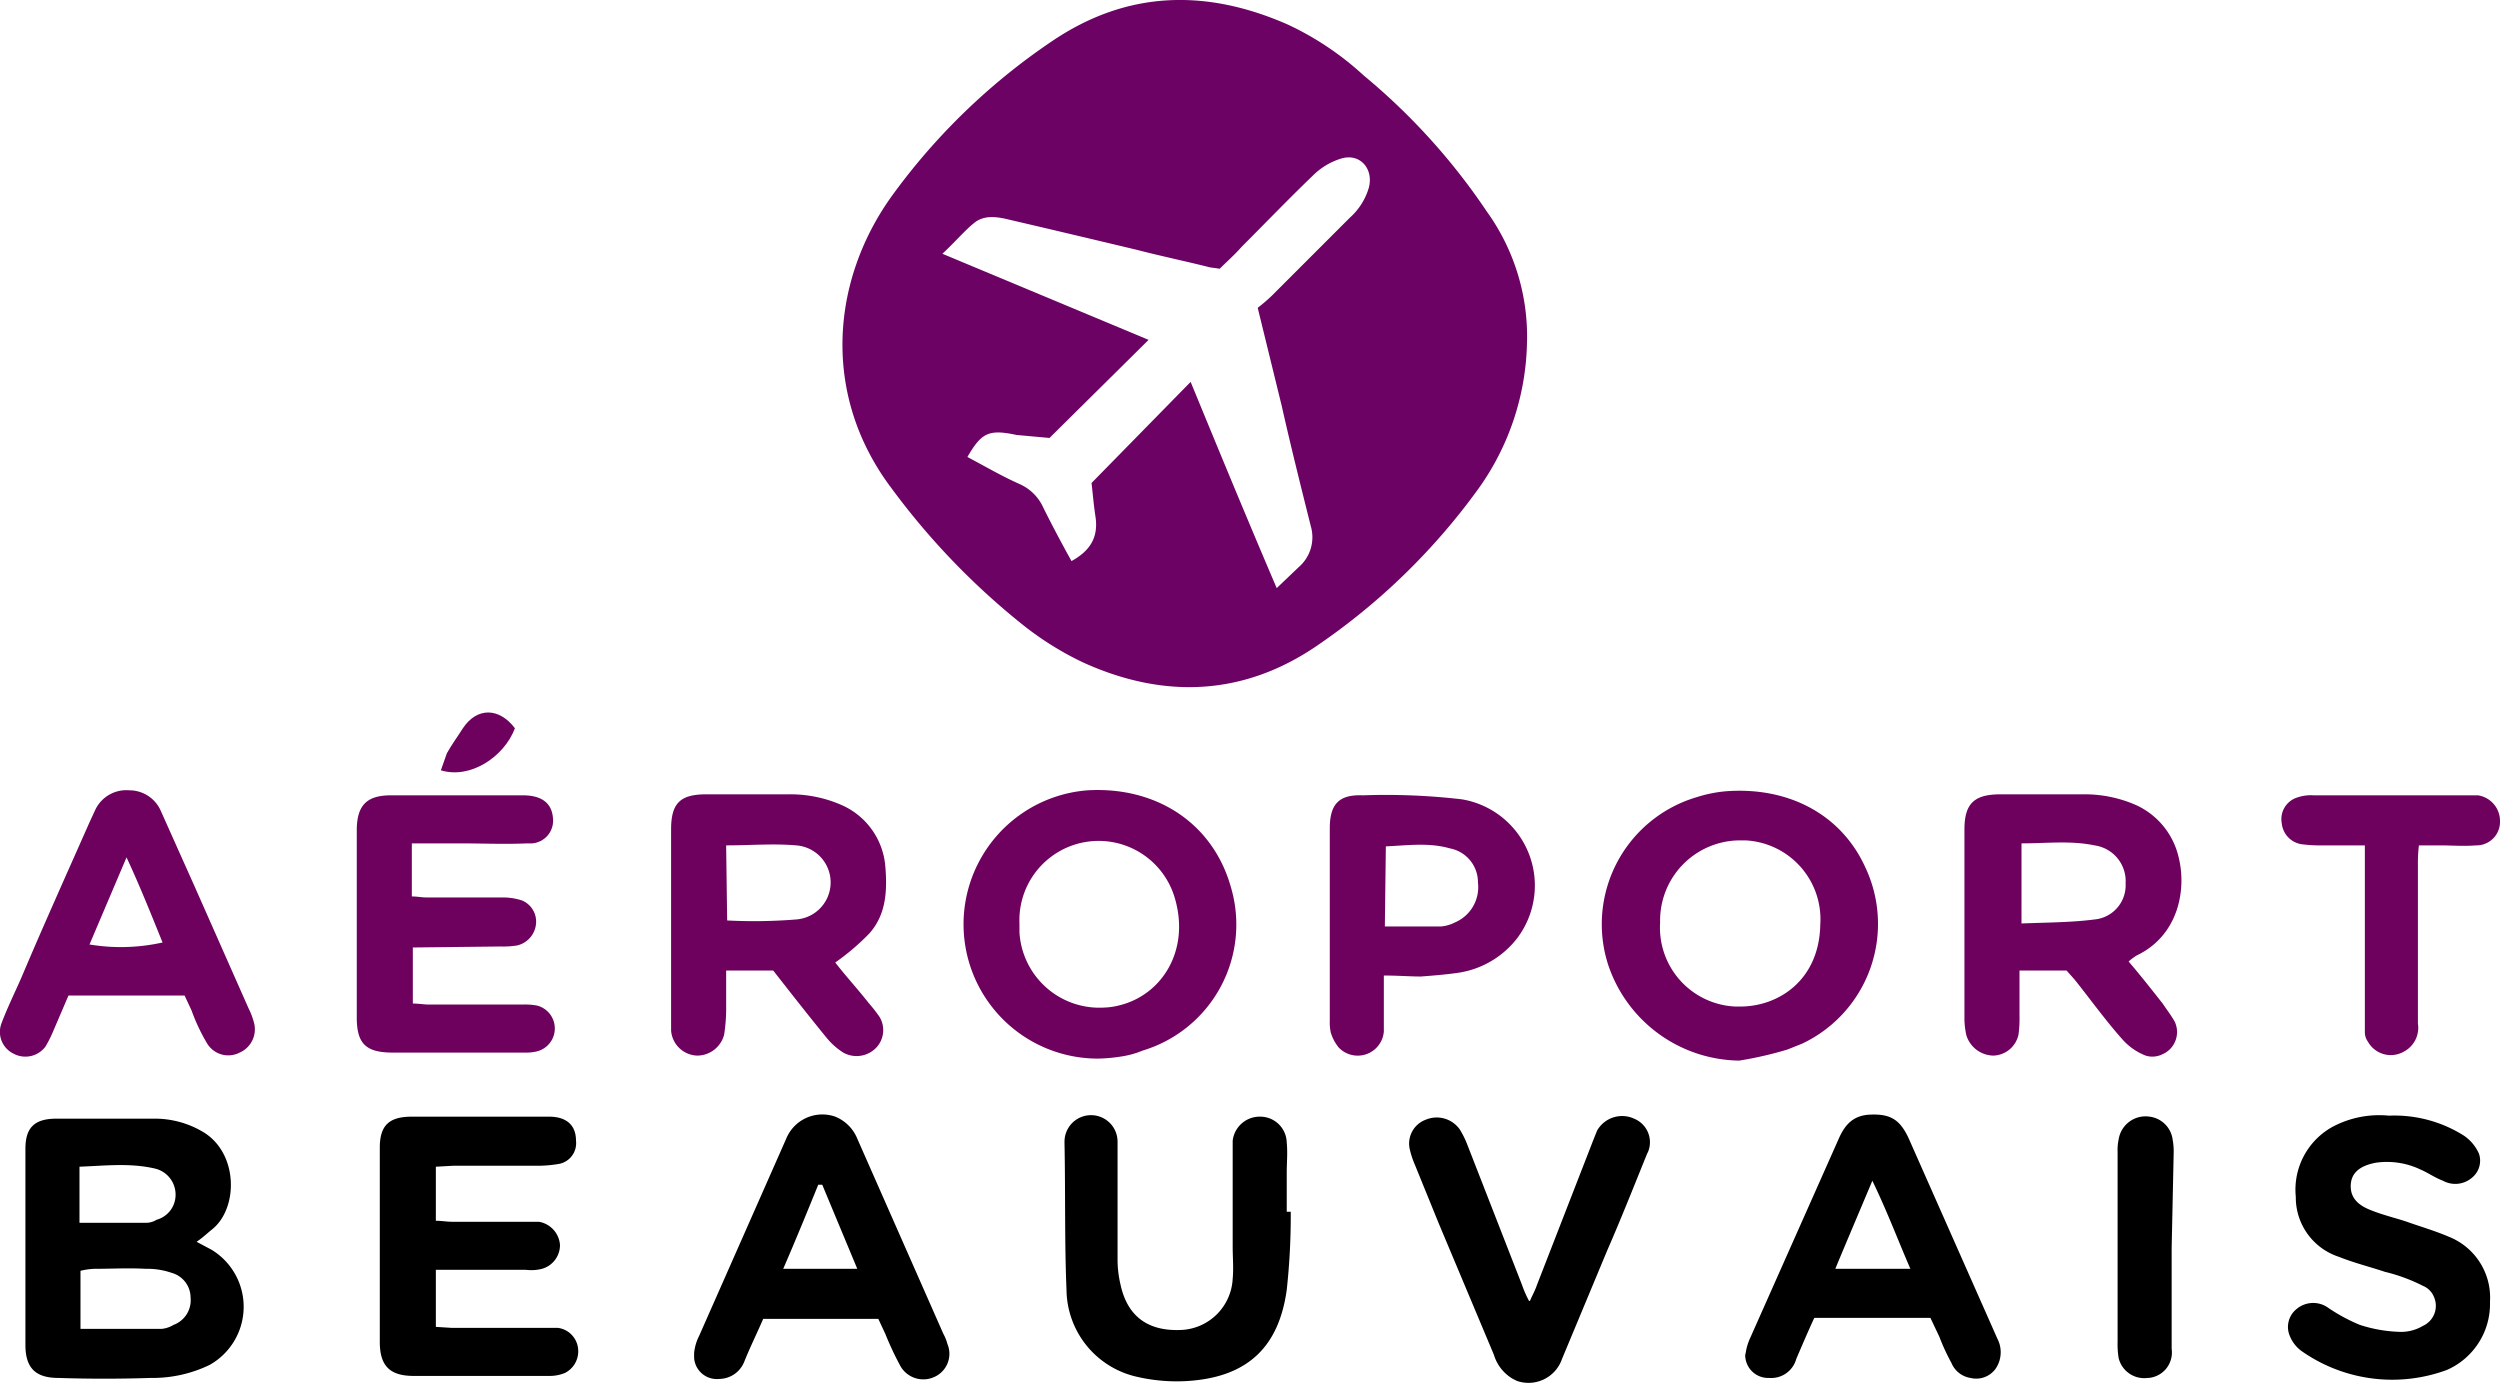
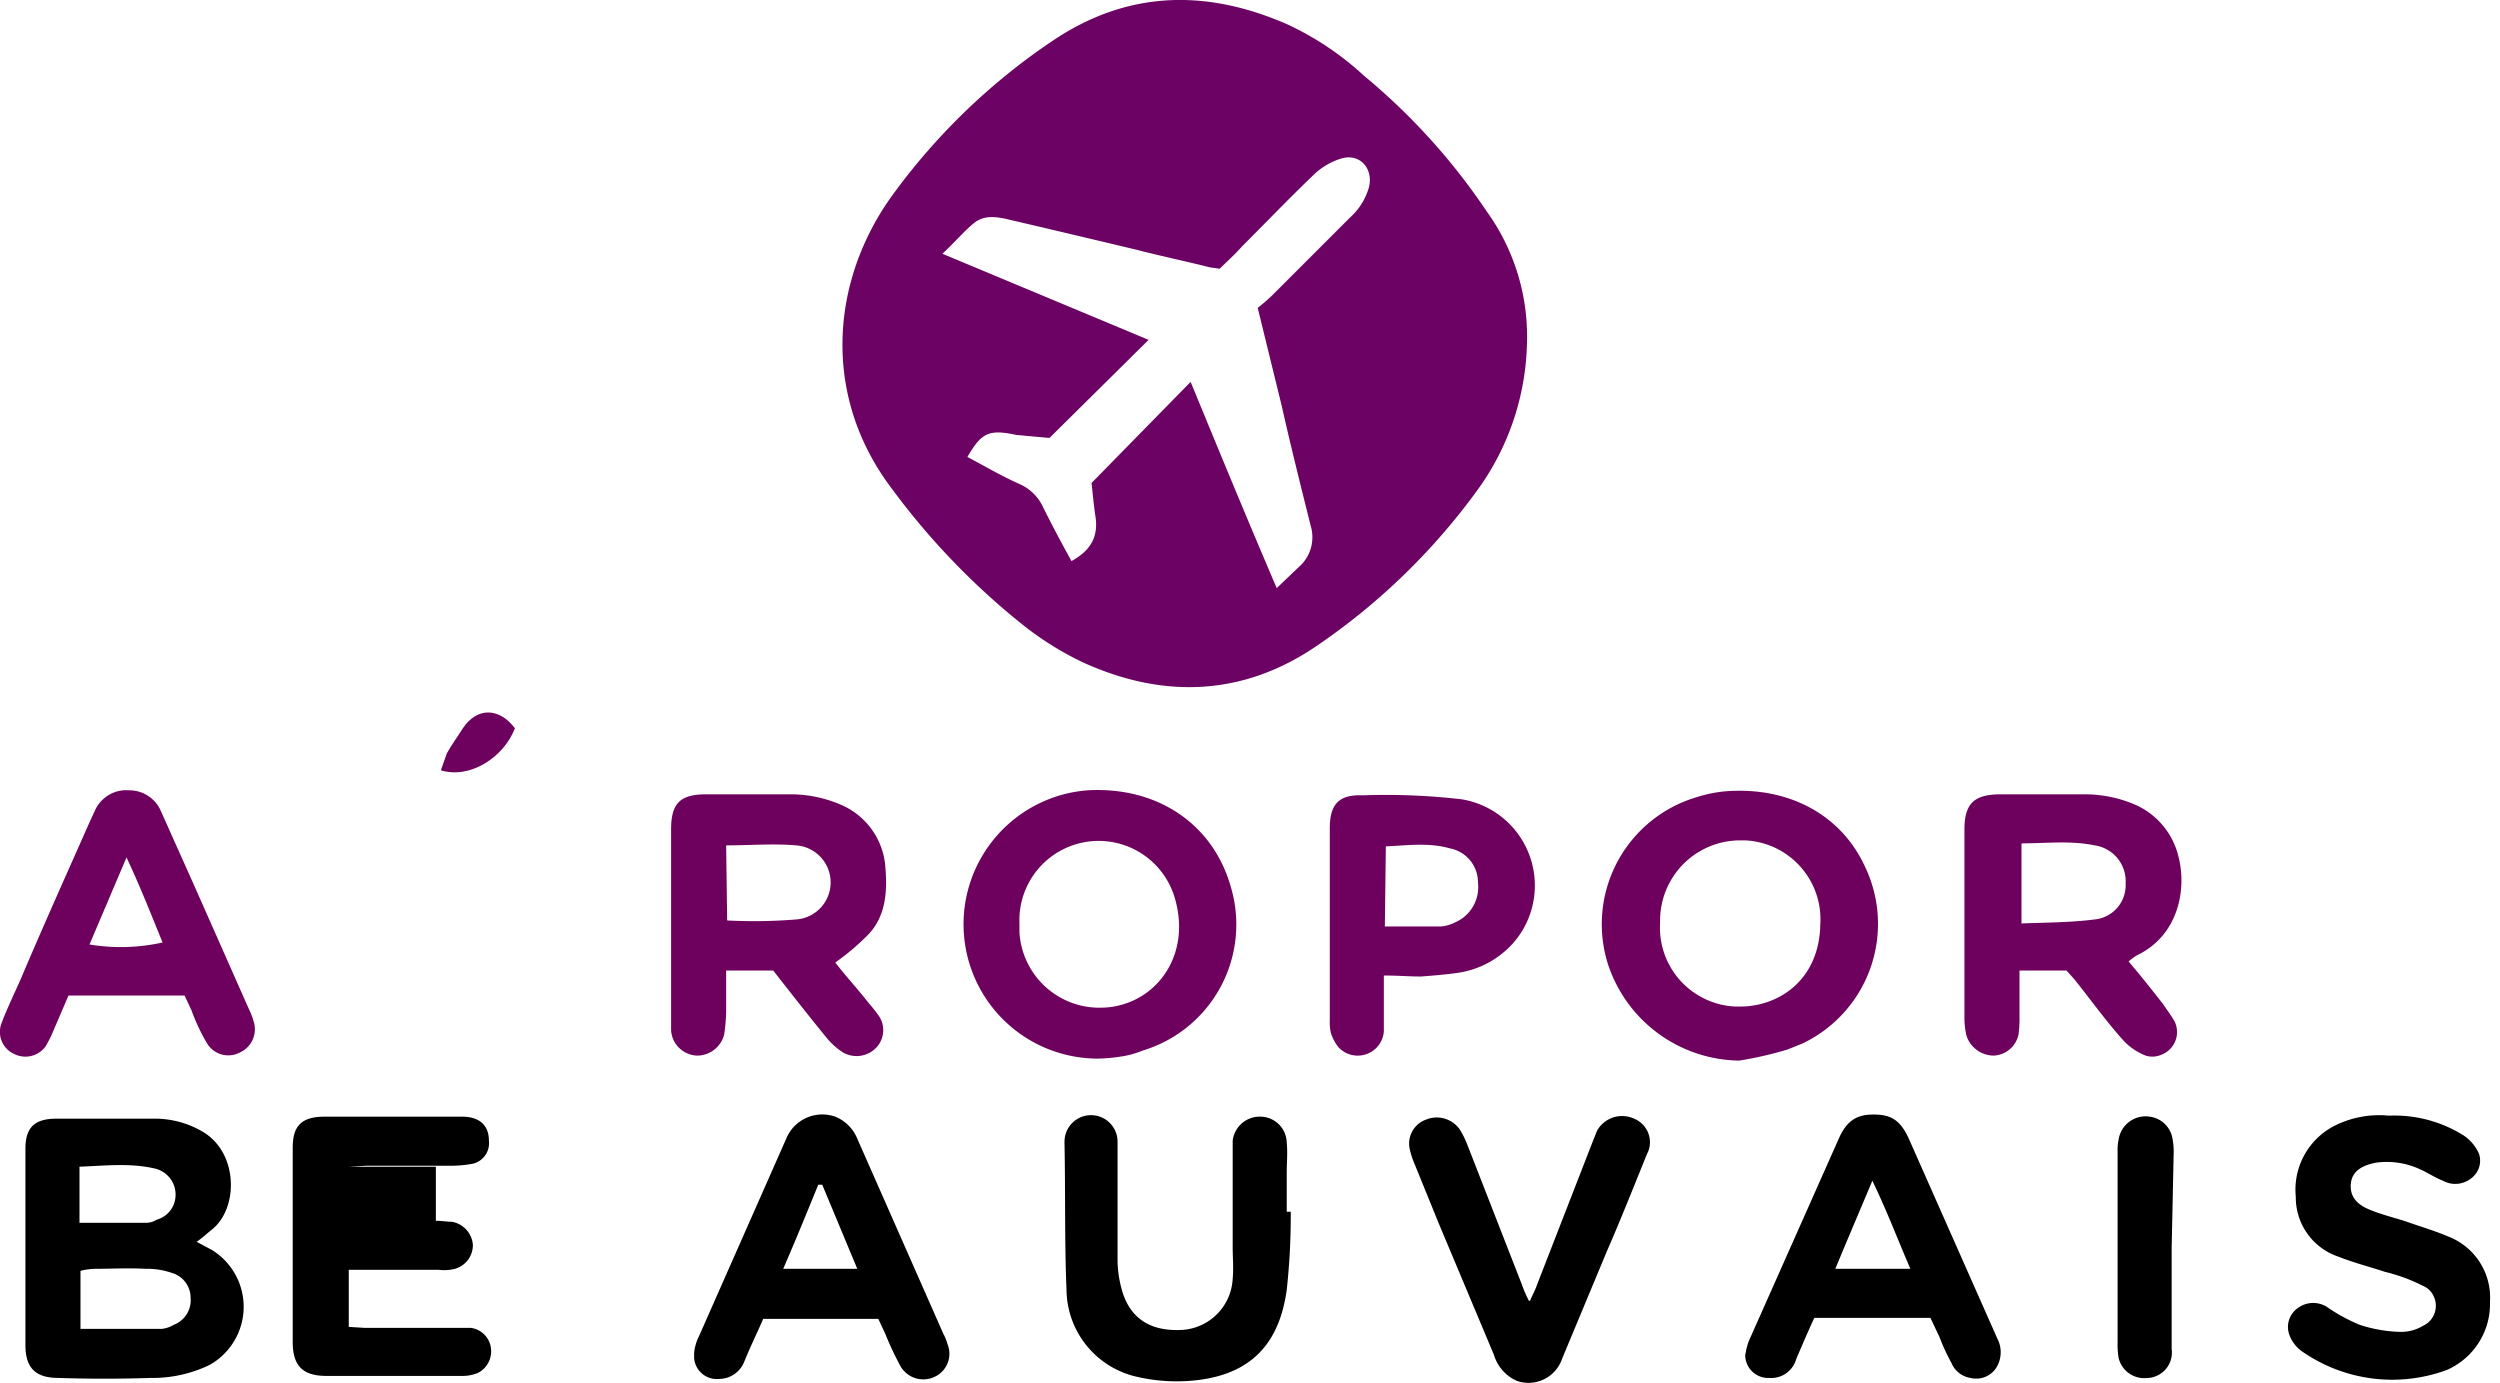
<svg xmlns="http://www.w3.org/2000/svg" viewBox="0 0 249.74 138.14">
  <defs>
    <style>.b0a9cb01-a3df-4a87-8587-899d87cc4c2f{fill:#6c0263;}.a564aac9-3736-4fcc-9f99-34437868f598{fill:#6e005e;}</style>
  </defs>
  <path class="b0a9cb01-a3df-4a87-8587-899d87cc4c2f" d="M152.6 34.2a25.93 25.93 0 0 1-4.8 14.5 65 65 0 0 1-16.1 15.7c-7.4 5.1-15.4 5.4-23.5 1.7a31.28 31.28 0 0 1-5.8-3.6 72.48 72.48 0 0 1-13.3-13.8c-7-9.3-6-20.7 0-29.1a63.7 63.7 0 0 1 16-15.5c7.5-5.1 15.4-5.3 23.6-1.7a29.79 29.79 0 0 1 7.6 5.1 63.69 63.69 0 0 1 12.3 13.6 21.36 21.36 0 0 1 4 13.1zm-55.9 11.4c1.7.9 3.4 1.9 5.2 2.7a4.68 4.68 0 0 1 2.4 2.4c.9 1.8 1.8 3.5 2.8 5.3 1.8-1 2.7-2.3 2.4-4.4-.2-1.3-.3-2.6-.4-3.4l9.9-10.1c2.8 6.8 5.6 13.6 8.6 20.6l2.2-2.1a3.94 3.94 0 0 0 1.2-4.1c-1-4-2-8-2.9-12l-2.4-9.8a17.41 17.41 0 0 0 1.4-1.2l7.8-7.8a6.42 6.42 0 0 0 1.9-3c.5-1.9-.9-3.5-2.8-2.9a6.83 6.83 0 0 0-2.8 1.7c-2.4 2.3-4.7 4.7-7.1 7.1-.7.8-1.5 1.5-2.2 2.2-.5-.1-.9-.1-1.2-.2-2.4-.6-4.8-1.1-7.1-1.7-4.2-1-8.4-2-12.7-3-1.2-.3-2.5-.5-3.5.3s-2 2-3.2 3.1l20.6 8.6-9.9 9.8-3.3-.3c-2.8-.6-3.5-.2-4.9 2.2z" transform="translate(-.06 .05)" />
  <path d="M19.7 124l1.5.8a6.66 6.66 0 0 1-.2 11.5 13.07 13.07 0 0 1-5.9 1.3c-3.1.1-6.2.1-9.2 0-2.3 0-3.3-1-3.3-3.3v-19.6c0-2.1.9-3 3.1-3h10a9.4 9.4 0 0 1 4.6 1.3c3.6 2.1 3.6 7.7.9 9.8-.5.4-.9.8-1.5 1.2zm-11.7 8.7h8.2a2.84 2.84 0 0 0 1.2-.4 2.62 2.62 0 0 0 1.7-2.7 2.58 2.58 0 0 0-1.9-2.5 7.46 7.46 0 0 0-2.6-.4c-1.7-.1-3.4 0-5.1 0a6.75 6.75 0 0 0-1.4.2v5.8zm0-10.6h6.7a1.93 1.93 0 0 0 1-.3 2.58 2.58 0 0 0 1.9-2.5 2.67 2.67 0 0 0-2-2.6c-2.5-.6-5-.3-7.6-.2z" transform="translate(-.06 .05)" />
  <path class="a564aac9-3736-4fcc-9f99-34437868f598" d="M173.8 105.9a14 14 0 0 1-13.1-9.6 13.23 13.23 0 0 1 8.8-16.7 13.56 13.56 0 0 1 2.9-.6c6.3-.5 11.6 2.3 14 7.6a13.23 13.23 0 0 1-6.3 17.6l-1.5.6a37.24 37.24 0 0 1-4.8 1.1zm-7.9-13.8a7.89 7.89 0 0 0 7.5 8.4h.5c3.8 0 7.9-2.6 8-8.2a7.89 7.89 0 0 0-7.5-8.4h-.5a8 8 0 0 0-8 8.2zm-56.2 13.6a13.42 13.42 0 0 1-1-26.8c6.9-.4 12.5 3.3 14.3 9.6a13.15 13.15 0 0 1-8.8 16.4 9 9 0 0 1-2.2.6 16.41 16.41 0 0 1-2.3.2zm-7.8-13.5v.9a8 8 0 0 0 8.5 7.5 6.75 6.75 0 0 0 1.4-.2c4.3-1 7.2-5.5 5.6-10.8a7.92 7.92 0 0 0-15.5 2.6zm110.8 3.8c1.2 1.4 2.3 2.8 3.4 4.2.4.6.8 1.1 1.2 1.8a2.42 2.42 0 0 1-1.3 3.3 2.22 2.22 0 0 1-1.6.1 6 6 0 0 1-2.3-1.6c-1.7-1.9-3.2-4-4.8-6l-.8-.9h-4.7v4.5a12.1 12.1 0 0 1-.1 1.9 2.65 2.65 0 0 1-2.5 2.1 2.88 2.88 0 0 1-2.7-2 7.77 7.77 0 0 1-.2-1.6v-19c0-2.6 1-3.5 3.6-3.5h8.2a12.74 12.74 0 0 1 5.4 1.1 7.61 7.61 0 0 1 4.2 5.2c.8 3.2 0 7.8-4.2 9.8a5.55 5.55 0 0 0-.8.6zm-10.7-3.8c2.6-.1 5-.1 7.3-.4a3.43 3.43 0 0 0 3.1-3.6 3.61 3.61 0 0 0-3.1-3.8c-2.4-.5-4.8-.2-7.3-.2zm-118.5 3.9c1 1.3 2.2 2.6 3.3 4a17.1 17.1 0 0 1 1.1 1.4 2.55 2.55 0 0 1-.3 3.1 2.72 2.72 0 0 1-3.3.5 7 7 0 0 1-1.6-1.4c-1.8-2.2-3.6-4.5-5.4-6.8h-4.7v4.1a17.85 17.85 0 0 1-.2 2.3 2.79 2.79 0 0 1-2.7 2.1 2.7 2.7 0 0 1-2.6-2.5v-20.1c0-2.6.9-3.5 3.5-3.5h8.2a12.74 12.74 0 0 1 5.4 1.1 7.34 7.34 0 0 1 4.3 6.1c.2 2.4.1 4.8-1.6 6.7a23.66 23.66 0 0 1-3.4 2.9zm-10.8-4.2a52.16 52.16 0 0 0 6.9-.1 3.71 3.71 0 0 0 0-7.4c-2.3-.2-4.6 0-7 0z" transform="translate(-.06 .05)" />
-   <path d="M43.6 116.5v5.4c.6 0 1.1.1 1.6.1h8.7a2.54 2.54 0 0 1 2.1 2.3 2.46 2.46 0 0 1-1.8 2.4 4.33 4.33 0 0 1-1.6.1h-9v5.7l1.6.1h10.6a2.33 2.33 0 0 1 2 2 2.42 2.42 0 0 1-1.3 2.5 4 4 0 0 1-1.5.3h-13.6c-2.4 0-3.4-1-3.4-3.4v-19.4c0-2.2.9-3.1 3.2-3.1h13.7c1.8 0 2.7.9 2.7 2.4a2.11 2.11 0 0 1-1.6 2.3 12.25 12.25 0 0 1-1.9.2h-8.7l-1.8.1z" transform="translate(-.06 .05)" />
-   <path class="a564aac9-3736-4fcc-9f99-34437868f598" d="M41.3 94.6v5.6c.6 0 1.1.1 1.6.1h9.4a6.6 6.6 0 0 1 1.4.1 2.36 2.36 0 0 1-.1 4.6 4.87 4.87 0 0 1-1.2.1h-13.1c-2.7 0-3.6-.9-3.6-3.5v-18.7c0-2.5 1-3.5 3.4-3.5h13.2c1.9 0 2.9.8 3 2.3a2.27 2.27 0 0 1-2.1 2.5h-.5c-2.2.1-4.4 0-6.6 0h-4.9v5.3c.5 0 1 .1 1.4.1h7.7a6.28 6.28 0 0 1 1.9.3 2.29 2.29 0 0 1 1.4 2.4 2.45 2.45 0 0 1-1.9 2.1 8.6 8.6 0 0 1-1.6.1z" transform="translate(-.06 .05)" />
+   <path d="M43.6 116.5v5.4c.6 0 1.1.1 1.6.1a2.54 2.54 0 0 1 2.1 2.3 2.46 2.46 0 0 1-1.8 2.4 4.33 4.33 0 0 1-1.6.1h-9v5.7l1.6.1h10.6a2.33 2.33 0 0 1 2 2 2.42 2.42 0 0 1-1.3 2.5 4 4 0 0 1-1.5.3h-13.6c-2.4 0-3.4-1-3.4-3.4v-19.4c0-2.2.9-3.1 3.2-3.1h13.7c1.8 0 2.7.9 2.7 2.4a2.11 2.11 0 0 1-1.6 2.3 12.25 12.25 0 0 1-1.9.2h-8.7l-1.8.1z" transform="translate(-.06 .05)" />
  <path d="M129 121a67.92 67.92 0 0 1-.4 7.8c-.8 5.8-4 8.7-9.8 9.1a17.59 17.59 0 0 1-5.1-.4 9 9 0 0 1-7.1-8.7c-.2-4.8-.1-9.7-.2-14.6v-.2a2.65 2.65 0 0 1 5.3 0v11.7a10.9 10.9 0 0 0 .3 2.6c.7 3.2 2.8 4.7 6.2 4.5a5.39 5.39 0 0 0 5-5.1c.1-1.1 0-2.1 0-3.2v-10.6a2.72 2.72 0 0 1 2.8-2.4 2.65 2.65 0 0 1 2.6 2.6c.1 1 0 2 0 3v3.9zm70.6 12.7l-8.9-20.1c-.9-1.9-1.9-2.4-3.9-2.3-1.7.1-2.5 1.1-3.1 2.5l-8.8 19.8a5.64 5.64 0 0 0-.4 1.2 4.33 4.33 0 0 1-.1.5 2.29 2.29 0 0 0 2.4 2.3 2.59 2.59 0 0 0 2.7-1.9c.6-1.4 1.2-2.8 1.8-4.1h11.6l.9 1.9a20.62 20.62 0 0 0 1.2 2.6 2.47 2.47 0 0 0 1.9 1.5 2.39 2.39 0 0 0 2.5-.9 2.92 2.92 0 0 0 .2-3zm-16.2-7c1.2-2.9 2.4-5.7 3.7-8.8 1.5 3.1 2.5 5.8 3.8 8.8zm-88.7 7.5a4.18 4.18 0 0 0-.4-1l-8.6-19.5a4 4 0 0 0-2.2-2.2 3.9 3.9 0 0 0-4.9 2.2l-8.7 19.7a4.8 4.8 0 0 0-.5 1.7v.5a2.27 2.27 0 0 0 2.5 2.1 2.72 2.72 0 0 0 2.5-1.7c.6-1.5 1.3-2.9 1.9-4.3h11.5l.7 1.5a31.33 31.33 0 0 0 1.5 3.2 2.63 2.63 0 0 0 3.4 1.1 2.53 2.53 0 0 0 1.3-3.3zm-16.4-7.5c1.3-3 2.4-5.7 3.5-8.4h.4l3.5 8.4zm160.4-15.3a13 13 0 0 1 7.5 2 4.28 4.28 0 0 1 1.5 1.8 2.19 2.19 0 0 1-.7 2.4 2.56 2.56 0 0 1-2.9.3c-.8-.3-1.5-.8-2.2-1.1a7.81 7.81 0 0 0-4.5-.7c-1.6.3-2.4 1-2.5 2.1s.4 2 1.9 2.6c1.2.5 2.5.8 3.7 1.2 1.4.5 2.8.9 4.2 1.5a6.54 6.54 0 0 1 4.1 6.5 7.2 7.2 0 0 1-4.3 6.8 15.75 15.75 0 0 1-14.4-1.8 3.44 3.44 0 0 1-1.3-1.6 2.29 2.29 0 0 1 .7-2.7 2.57 2.57 0 0 1 3-.2 17.4 17.4 0 0 0 3.3 1.8 14.1 14.1 0 0 0 4.1.7 4.28 4.28 0 0 0 2.2-.6 2.2 2.2 0 0 0 1.1-2.9 2 2 0 0 0-1.1-1.1 17.35 17.35 0 0 0-3.8-1.4c-1.5-.5-3.1-.9-4.6-1.5a6.24 6.24 0 0 1-4.3-6 7.17 7.17 0 0 1 3.7-7 9.92 9.92 0 0 1 5.6-1.1z" transform="translate(-.06 .05)" />
  <path class="a564aac9-3736-4fcc-9f99-34437868f598" d="M18.5 99.4h-11.6l-1.5 3.5a11.94 11.94 0 0 1-.8 1.6 2.5 2.5 0 0 1-3.2.7 2.41 2.41 0 0 1-1.2-3c.6-1.6 1.3-3 2-4.6 2.2-5.2 4.5-10.3 6.8-15.5l.6-1.3a3.44 3.44 0 0 1 3.4-1.9 3.42 3.42 0 0 1 3.1 2l3.4 7.6 5.4 12.2a6.94 6.94 0 0 1 .5 1.3 2.54 2.54 0 0 1-1.4 3.1 2.47 2.47 0 0 1-3.3-1 18.67 18.67 0 0 1-1.5-3.2zm-9.5-5.1a19.06 19.06 0 0 0 7.3-.2c-1.1-2.7-2.2-5.5-3.6-8.5zm129.3 3.1v5.6a2.62 2.62 0 0 1-4.5 1.6 4.35 4.35 0 0 1-.8-1.5 4.87 4.87 0 0 1-.1-1.2v-19.2c0-2.4.9-3.4 3.3-3.3a65.59 65.59 0 0 1 9.9.4 8.73 8.73 0 0 1 5.5 13.9 9.14 9.14 0 0 1-5.7 3.4c-1.3.2-2.6.3-3.9.4-1.1 0-2.3-.1-3.7-.1zm.1-4.9h5.6a3.71 3.71 0 0 0 1.4-.4 3.83 3.83 0 0 0 2.3-4 3.44 3.44 0 0 0-2.8-3.4c-2.1-.6-4.2-.3-6.4-.2z" transform="translate(-.06 .05)" />
  <path d="M152.9 129.9c.2-.5.5-1 .7-1.6l5.6-14.4.4-1a2.87 2.87 0 0 1 3.7-1.2 2.54 2.54 0 0 1 1.4 3.3l-.1.2c-1.3 3.2-2.6 6.5-4 9.7l-4.5 10.8a3.54 3.54 0 0 1-4.5 2.2l-.4-.2a4.15 4.15 0 0 1-1.9-2.4l-5.5-13.1-2.4-5.9a8.8 8.8 0 0 1-.5-1.5 2.54 2.54 0 0 1 1.6-3 2.81 2.81 0 0 1 3.4 1 9.14 9.14 0 0 1 .7 1.4l5.5 14.1a11.11 11.11 0 0 0 .7 1.6z" transform="translate(-.06 .05)" />
-   <path class="a564aac9-3736-4fcc-9f99-34437868f598" d="M236.2 84.4h-4a14.77 14.77 0 0 1-2.1-.1 2.34 2.34 0 0 1-2.1-2.1 2.26 2.26 0 0 1 1.6-2.6 4.14 4.14 0 0 1 1.6-.2h16.4a2.59 2.59 0 0 1 2.2 2.6 2.35 2.35 0 0 1-2.3 2.4h-.1c-1.2.1-2.4 0-3.6 0h-2.1a14.8 14.8 0 0 0-.1 2v15.8a2.69 2.69 0 0 1-1.4 2.8 2.62 2.62 0 0 1-3.6-1 1.61 1.61 0 0 1-.3-.9v-18.7z" transform="translate(-.06 .05)" />
  <path d="M217 124.6v10.1a2.55 2.55 0 0 1-2.3 2.9h-.1a2.63 2.63 0 0 1-2.9-2 8.6 8.6 0 0 1-.1-1.6v-19a4.87 4.87 0 0 1 .1-1.2 2.72 2.72 0 0 1 3.1-2.3 2.65 2.65 0 0 1 2.3 2.3 6.6 6.6 0 0 1 .1 1.4l-.2 9.4z" transform="translate(-.06 .05)" />
  <path class="a564aac9-3736-4fcc-9f99-34437868f598" d="M44.04 76.95l.6-1.7c.5-.9 1.1-1.7 1.6-2.5 1.4-2.1 3.6-2.1 5.2 0-1.1 2.9-4.5 5.1-7.4 4.2z" />
</svg>